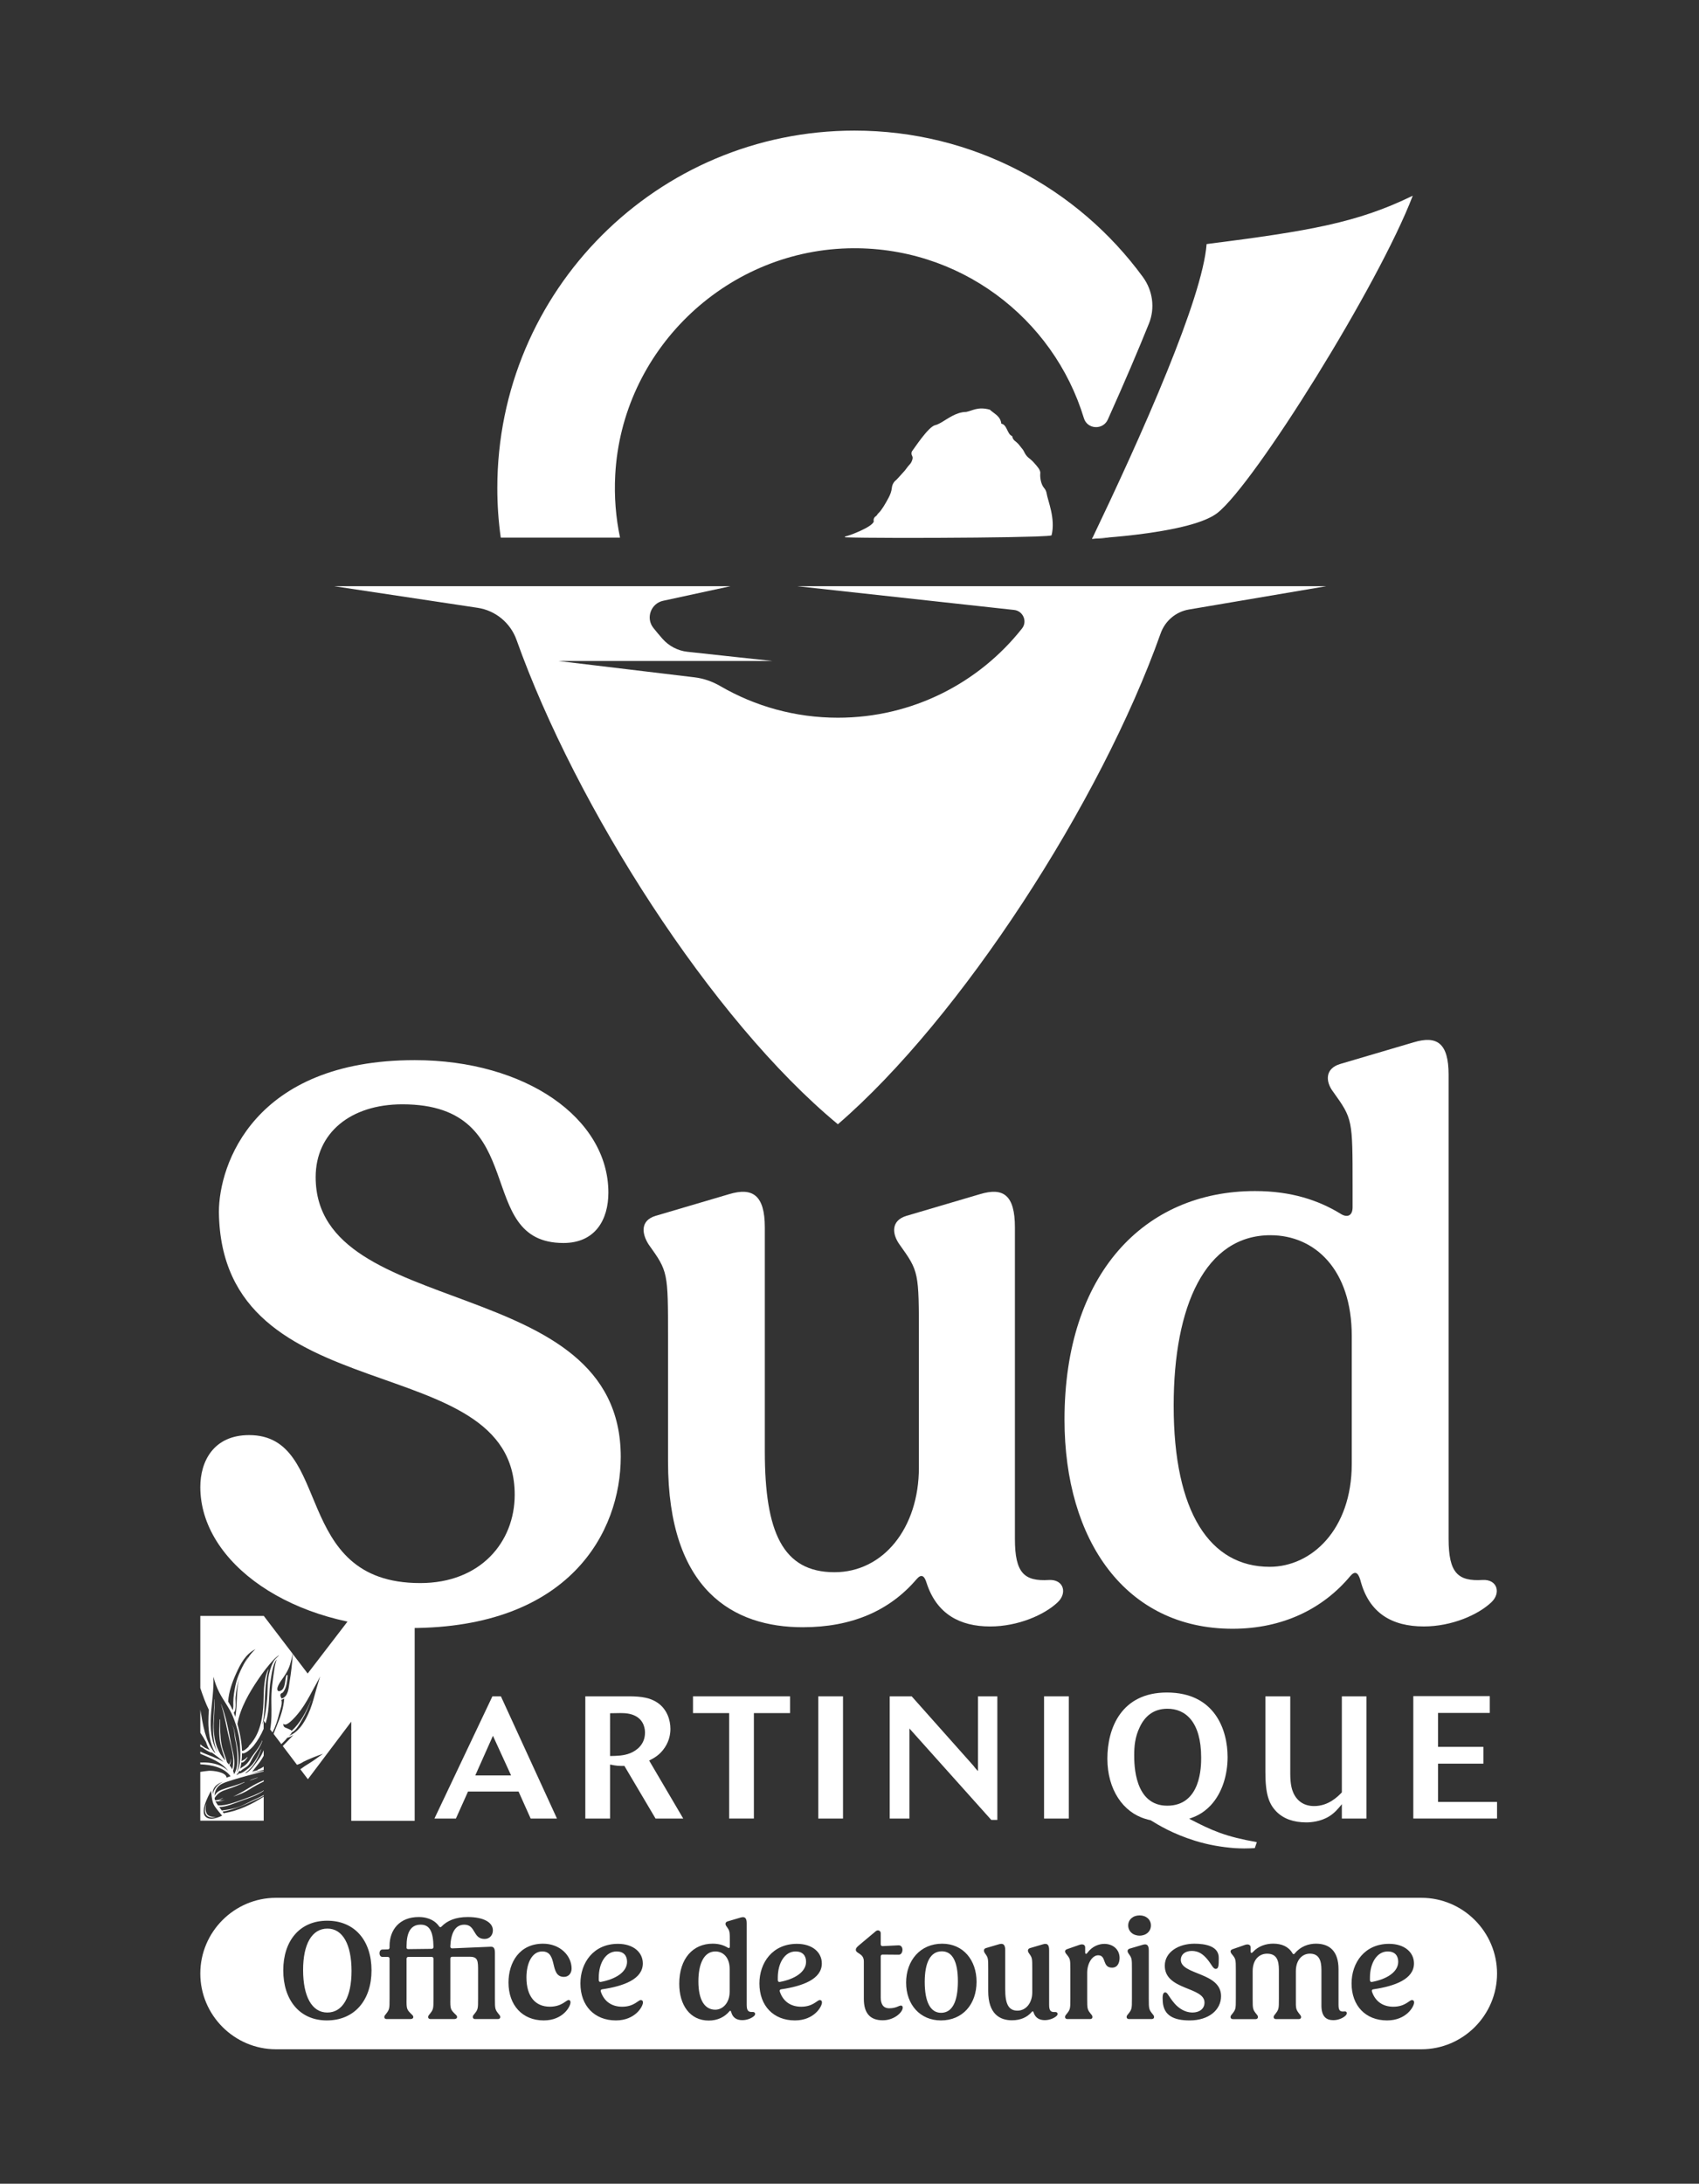
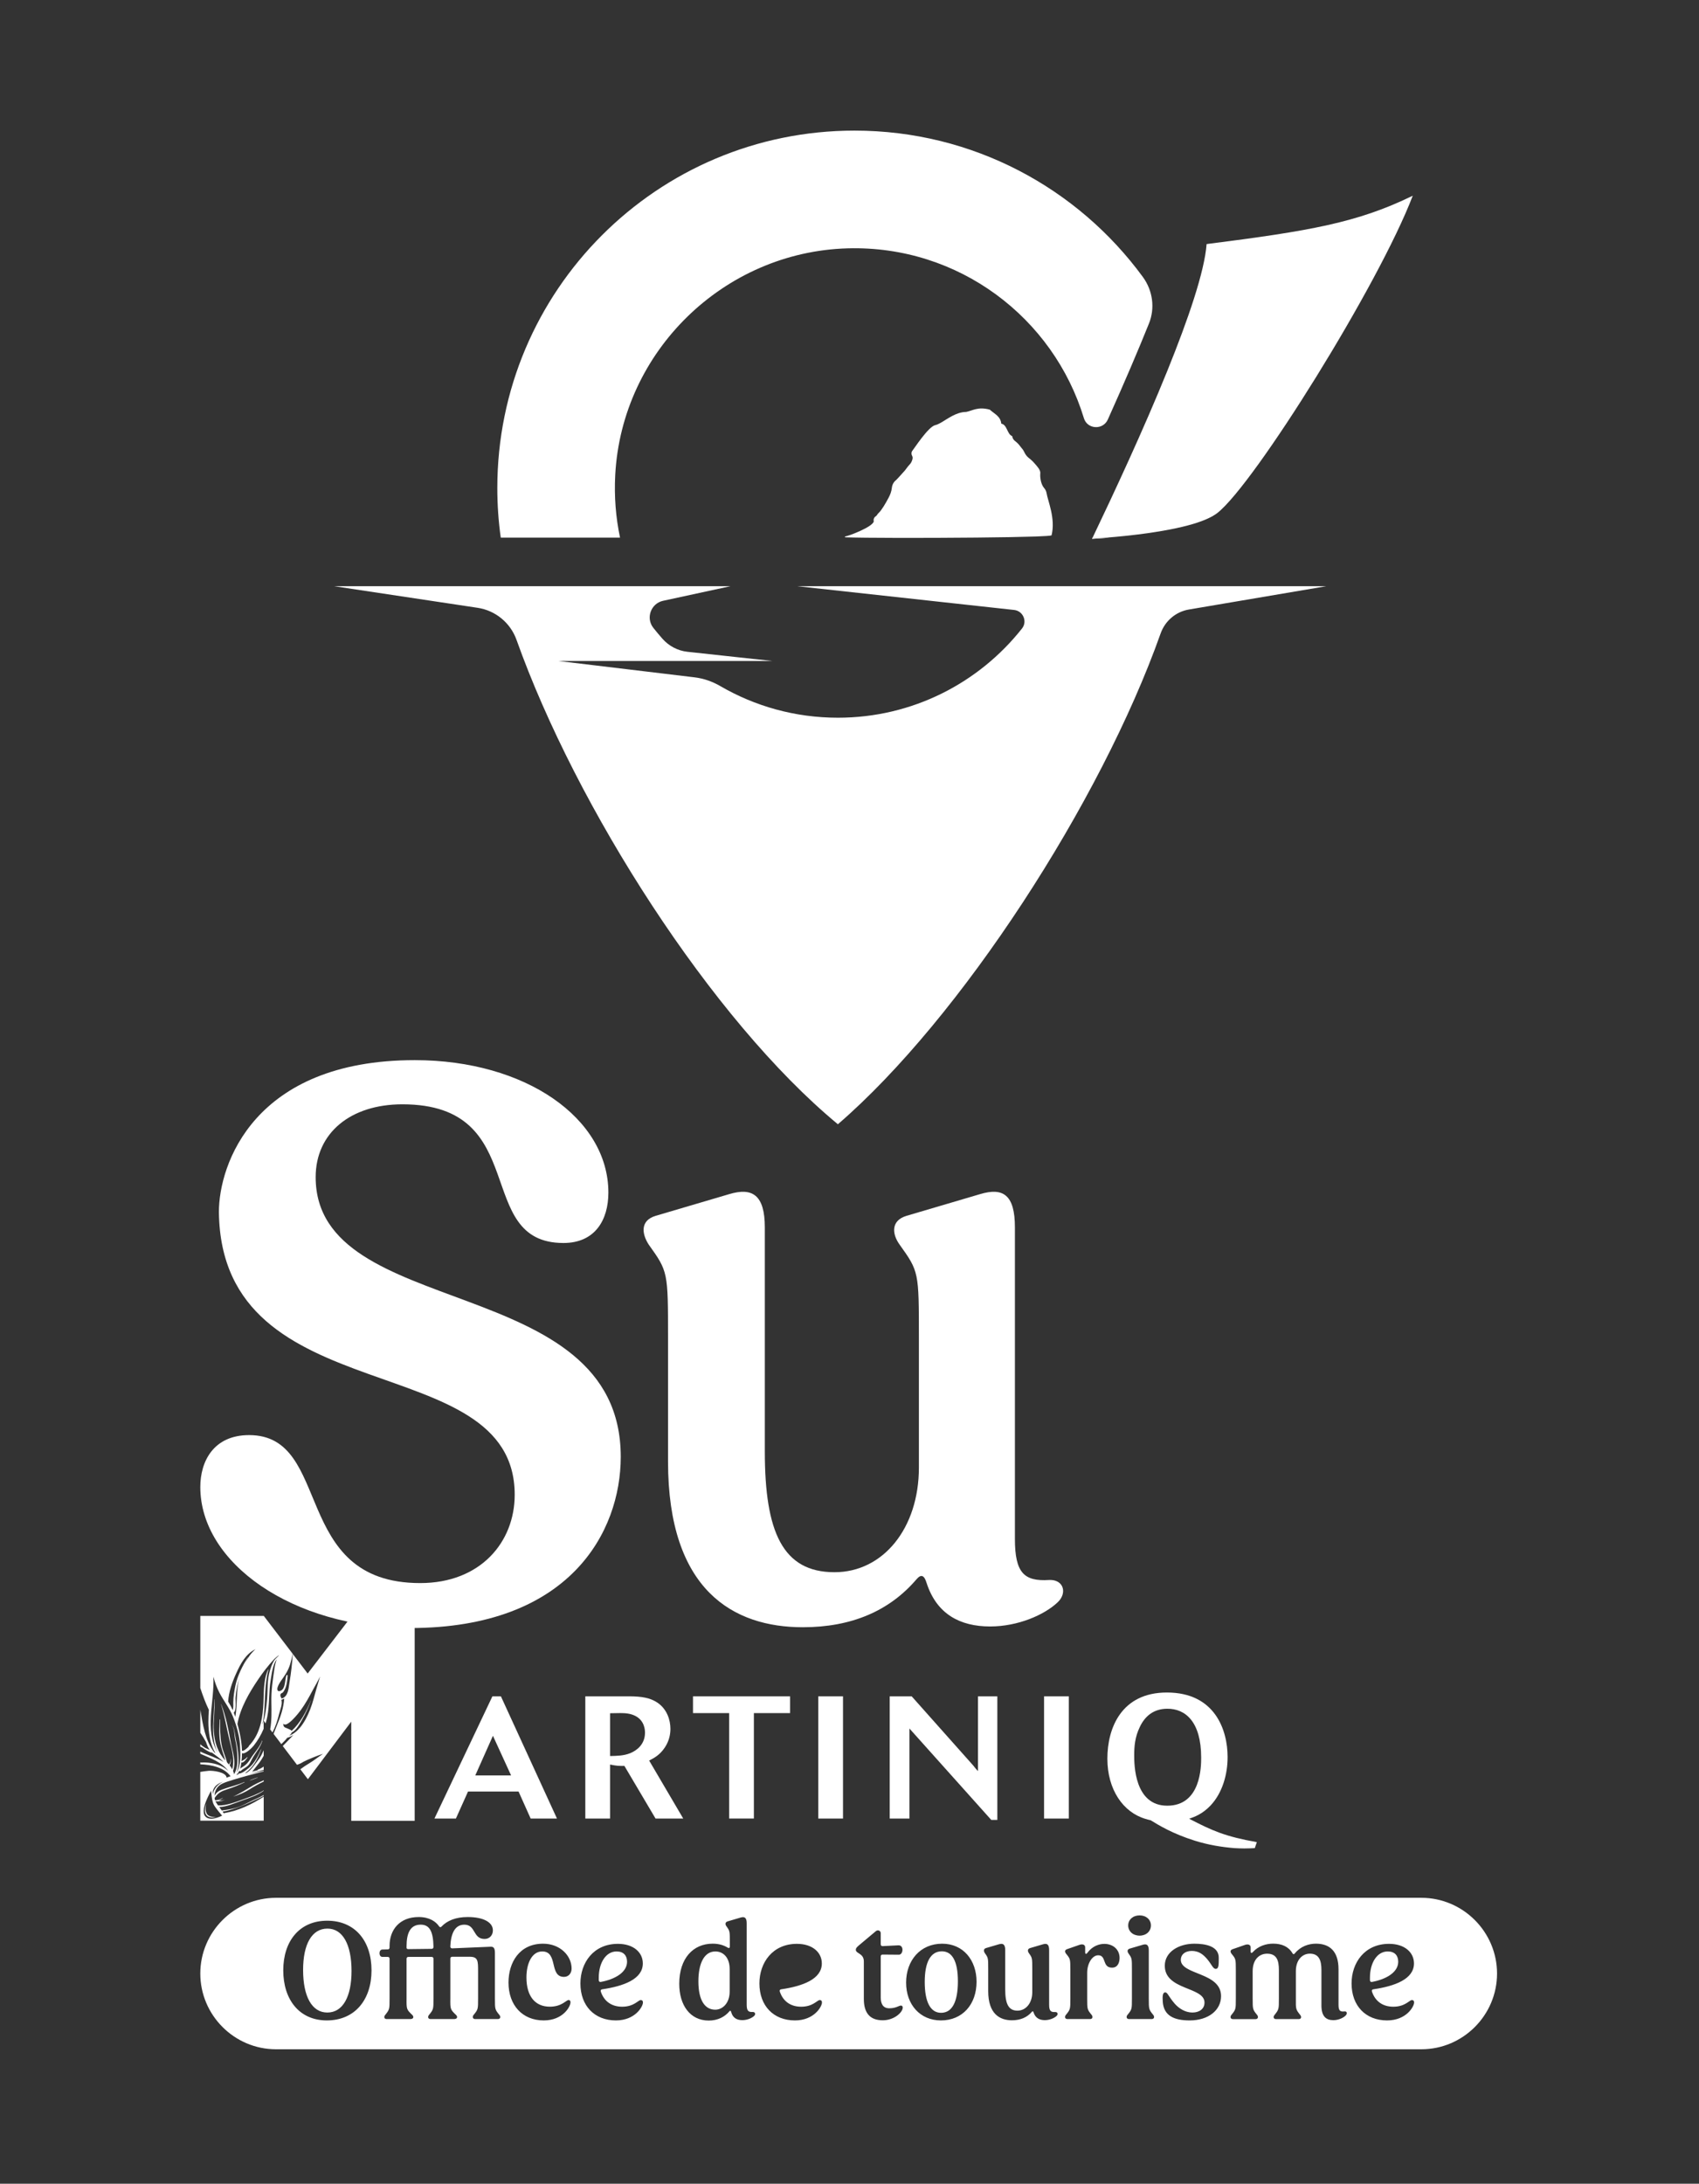
<svg xmlns="http://www.w3.org/2000/svg" xmlns:xlink="http://www.w3.org/1999/xlink" version="1.1" id="Calque_1" x="0px" y="0px" viewBox="0 0 616.65 792.17" style="enable-background:new 0 0 616.65 792.17;" xml:space="preserve">
  <rect x="0" y="0" width="616.65" height="792.17" fill="#333333" stroke="none" />
  <style type="text/css">
	.st0{fill:#FFF;}
	.st1{clip-path:url(#SVGID_2_);fill:#FFF;}
	.st2{clip-path:url(#SVGID_2_);fill-rule:evenodd;clip-rule:evenodd;fill:#FFF;}
</style>
  <path class="st0" d="M178.72,615.36h3.08l20.35,44.34h-9.55l-4.39-9.8h-18.34l-4.4,9.8h-7.79L178.72,615.36z M178.91,629.68  l-6.41,14.38h13L178.91,629.68z" />
  <g>
    <defs>
      <rect id="SVGID_1_" width="616.65" height="792.17" />
    </defs>
    <clipPath id="SVGID_2_">
      <use xlink:href="#SVGID_1_" style="overflow:visible;" />
    </clipPath>
    <path class="st1" d="M212.44,615.36h15.76c4.71,0,7.79,0.56,10.36,2.26c3.58,2.39,4.77,6.41,4.77,9.55c0,1.63-0.31,4.14-2.01,6.72   c-1.82,2.76-3.89,3.83-5.71,4.77l12.37,21.04h-10.05l-11.3-19.09c-2.2,0-2.7,0-5.21-0.5v19.59h-8.98V615.36z M221.42,637.02   c2.45-0.06,4.96-0.06,7.41-1.07c2.26-0.94,5.27-3.14,5.27-7.41c0-1-0.19-4.27-3.33-5.97c-1.82-1.01-3.89-1.13-5.65-1.13   c-1.19,0-2.57,0.06-3.7,0.06V637.02z" />
    <polygon class="st1" points="251.52,615.36 286.75,615.36 286.75,621.45 273.62,621.45 273.62,659.69 264.64,659.69 264.64,621.45    251.52,621.45  " />
    <rect x="296.99" y="615.36" class="st1" width="8.98" height="44.34" />
    <path class="st1" d="M322.92,615.36h7.97l22.36,25.12c0.63,0.82,0.82,1.07,1.7,2.01v-27.13h7.03v44.84h-2.2l-29.7-33.16v32.66   h-7.16V615.36z" />
    <rect x="378.94" y="615.36" class="st1" width="8.98" height="44.34" />
    <path class="st1" d="M455.43,670.43c-1.26,0.06-2.58,0.12-3.83,0.12c-1.19,0-2.39-0.06-3.58-0.12c-4.59-0.38-9.36-1.13-14.38-2.7   c-8.17-2.57-13.13-5.65-16.01-7.41c-0.63-0.13-1.26-0.31-1.89-0.5c-8.1-2.38-13.82-10.61-13.82-21.85   c0-11.18,5.15-23.99,21.6-23.99c17.52,0,22.04,13.69,22.04,23.43c0,6.15-1.82,12.94-6.22,17.59c-3.02,3.14-5.78,4.08-7.73,4.77   c8.35,4.33,13.13,6.47,24.55,8.48L455.43,670.43z M413.67,626.53c-1.76,3.64-2.01,7.03-2.01,10.17c0,3.45,0.06,18.34,11.99,18.34   c12.31,0,12.31-14.38,12.31-17.46c0-13.06-5.78-17.77-12.31-17.71C418.63,619.88,415.49,622.64,413.67,626.53" />
-     <path class="st1" d="M459.26,615.36h9.04v28.07c0,3.96,0.63,5.84,1.13,6.97c1.45,3.2,4.15,4.77,7.54,4.77   c5.21,0,8.6-3.45,10.05-4.96v-34.85h8.92v44.34h-8.92v-5.21c-1.32,1.63-2.64,3.2-4.58,4.4c-3.14,1.95-6.72,2.2-8.29,2.2   c-4.71,0-8.29-1.32-10.86-3.89c-2.7-2.76-4.02-6.22-4.02-14.32V615.36z" />
-     <polygon class="st1" points="512.96,615.29 540.72,615.29 540.72,621.39 521.94,621.39 521.94,633.69 538.39,633.69 538.39,639.79    521.94,639.79 521.94,653.67 543.35,653.67 543.35,659.69 512.96,659.69  " />
    <path class="st1" d="M75,657.84c-0.75-1.53-0.09-3.61-0.09-3.61s-1.15,2.65-0.06,4.15c1.1,1.5,3.58,0.78,3.58,0.78   S75.75,659.37,75,657.84" />
    <path class="st1" d="M90.71,645.87c0.97-0.22,1.87-0.67,2.81-0.98c0.05-0.02,0.02-0.09-0.03-0.07c-0.95,0.28-1.88,0.63-2.79,0.99   C90.66,645.82,90.67,645.88,90.71,645.87" />
    <path class="st1" d="M84.55,651.75c1.98-0.58,4.09-1.42,5.83-2.53c1.75-1.11,3.52-2.08,5.35-2.96v-0.44   c-1.38,0.59-2.75,1.21-4.06,1.97C89.79,648.88,87.2,650.61,84.55,651.75" />
    <path class="st1" d="M127.69,586.22l-0.17,0.21l-15.85,20.66l-5.4-7.08c-0.25,3.4-0.6,6.8-1.19,10.22   c-0.36,2.09-0.35,5.13-2.83,5.95c-0.72-1.06-0.65-1.75,0.19-2.07c0.03-0.02,0.07-0.04,0.1-0.06c0.31-0.25,0.48-0.58,0.68-0.92   c0.86-1.49,1.06-3.6,1.18-5.28c0.02-0.25-0.33-0.34-0.43-0.11c-0.71,1.68-0.17,5.57-2.8,5.76c-0.02,0-0.04,0.01-0.06,0.01   c-1.36-0.66,0.71-3.51,1.06-4.03c0.51-0.75,1.06-1.48,1.53-2.25c0.65-1.08,1.17-2.13,1.55-3.34c0.37-1.19,0.72-2.55,0.98-3.95   l-10.41-13.64l-0.08-0.11H72.7v26.16c0.89,2.7,1.87,5.38,3.1,7.91c-0.1,1.47-0.17,2.94-0.17,4.42c0,3.14,0.5,8.11,2.55,11.24   c-0.13-0.08-0.26-0.15-0.39-0.22c-3.32-4.22-4.15-10.06-5.09-15.48v8.34c0.75,1.09,1.44,2.22,2.07,3.38   c0.34,1.03,0.74,2.06,1.37,2.89c-0.55-0.27-1.11-0.51-1.67-0.76c-0.63-0.39-1.24-0.81-1.77-1.34v0.89   c0.26,0.11,0.51,0.22,0.76,0.33c0.96,0.74,2,1.36,3.13,1.83c0.08,0.03,0.14-0.02,0.16-0.09c0.14,0.09,0.28,0.18,0.41,0.27   c1.23,0.88,2.72,1.96,4.01,3.21c-2.47-1.49-5.6-2.47-7.31-3.24c-0.39-0.17-0.78-0.35-1.17-0.53v0.79c3.78,1.67,7.8,3.01,10.15,6.24   c-2.15-2.12-5.26-2.96-8.34-3.07c-0.49-0.02-0.98,0-1.47,0.03c-0.12-0.03-0.23-0.06-0.34-0.09v0.72c4.1,0.18,8.56,1.07,10.99,4.33   c-0.49,0.15-0.97,0.33-1.43,0.53c-0.12-2.08-5.08-2.61-6.46-2.51c-1.03,0.08-2.07,0.25-3.1,0.41v17.7h23.02v-8.71   c-4.4,2.83-9.15,5.1-14.32,5.96c-0.07,0.01-0.12,0.04-0.17,0.07c-0.13-0.21-0.26-0.41-0.42-0.61c0,0,0,0,0-0.01   c4.85-0.81,8.78-2.83,13.24-4.87c0.59-0.27,1.15-0.57,1.67-0.88v-0.25c-0.83,0.47-1.68,0.89-2.61,1.3   c-1.83,0.8-3.58,1.78-5.41,2.58c-2.36,1.03-4.66,1.37-7.17,1.72c-0.01,0-0.01,0-0.02,0c-0.29-0.39-0.61-0.82-0.94-1.26   c2.63-0.03,5.59-1.4,7.95-2.24c2.67-0.95,5.83-1.94,8.19-3.64v-0.15c-2.23,1.39-5.07,2.4-7.47,3.26c-2.56,0.93-6.27,2.34-9.09,2.19   c-0.34-0.49-0.66-1-0.96-1.52c1.22,0.19,2.37-0.1,3.51-0.48c-0.86,0.2-1.71,0.28-2.51,0.23c0.15-0.03,0.31-0.07,0.46-0.13   c0.53-0.2,0.88-0.49,1.31-0.85c0.02-0.02,0-0.05-0.03-0.03c-0.74,0.52-1.6,0.8-2.48,0.91c-0.1-0.02-0.2-0.03-0.3-0.05   c-0.05-0.01-0.1-0.01-0.13,0.01c-0.06-0.27-0.09-0.53-0.12-0.79c1.29-1.89,2.42-2.45,4.58-3.15c2.16-0.7,4.23-1.51,6.26-2.53   c0.07-0.04,0.02-0.15-0.05-0.11c-2.61,1.16-5.38,1.75-8.05,2.73c-1.26,0.46-2.25,1.16-2.76,2.28c0.05-1.9,0.97-3.62,2.99-4.51   c1.26-0.56,2.54-0.93,3.86-1.34c3.63-1.12,7.3-2.06,10.98-3.03v-0.21c-1.72,0.31-3.48,0.73-5.2,1.19c0.01-0.01,0.01-0.01,0.02-0.02   c1.07-0.32,2.15-0.64,3.23-0.96c0.06,0.02,0.14,0.02,0.21-0.01c0.15-0.05,0.3-0.11,0.45-0.18c0.43-0.12,0.86-0.24,1.29-0.35v-1.2   c-0.64,0.46-1.31,0.84-2.03,1.09c-0.14,0.05-0.2,0.14-0.21,0.25c-0.65,0.17-1.31,0.34-1.96,0.51c0.7-0.74,1.28-1.62,1.97-2.44   c0.88-1.05,1.57-2.1,2.18-3.24c0.02-0.02,0.03-0.04,0.05-0.06v-2.03c-0.43,1.02-0.91,2-1.49,2.86c-0.13,0.17-0.25,0.34-0.37,0.51   c-1.22,1.58-2.63,3.81-4.38,4.85c-0.17,0.03-0.35,0.07-0.52,0.1c0.57-0.41,1.05-0.84,1.21-0.98c2.31-2.06,3.6-4.81,4.67-7.66   c0.02-0.04-0.05-0.07-0.07-0.03c-1.12,2.51-2.32,5.03-4.48,6.8c-1.03,0.85-2.25,1.88-3.63,2.04c-0.12,0.01-0.23,0.15-0.2,0.27   c0,0.02,0.01,0.03,0.02,0.04c-0.24,0.05-0.49,0.09-0.73,0.15c0.51-0.38,0.87-0.92,1.14-1.53c0.13,0.16,0.37,0.25,0.54,0.08   c0.75-0.77,1.78-1.16,2.57-1.89c0.65-0.6,1.03-1.54,1.44-2.32c1.22-2.31,3.03-4.17,3.8-6.71c0.02-0.06-0.08-0.1-0.1-0.04   c-0.91,2.52-2.8,4.27-4.16,6.5c-0.81,1.33-1.56,2.22-2.92,3.04c-0.33,0.2-0.63,0.39-0.9,0.63c0.15-0.47,0.25-0.96,0.34-1.43   c0.06-0.31,0.11-0.63,0.15-0.94c0.04,0.09,0.14,0.16,0.26,0.13c0.83-0.21,1.44-1.18,1.94-1.81c0.06-0.08-0.05-0.19-0.13-0.12   c-0.31,0.3-0.64,0.61-1.01,0.85c-0.32,0.21-0.73,0.36-1.02,0.62c-0.01,0.01-0.01,0.01-0.02,0.02c0.12-0.99,0.18-1.98,0.18-2.97   c1.2,0.56,3.72-2.05,4.23-2.69c1.48-1.86,2.71-3.94,3.63-6.15v-2.91l0.71,0.94c0.24-0.77,0.44-1.55,0.6-2.34   c0.9-4.53,0.49-9.18,1.29-13.68c0.39-2.18,0.74-5.37,2.17-7.25c-0.41,1.09-0.67,2.21-0.85,3.38c-0.63,4.18-1.21,8.1-1.11,12.35   c0.07,3.3,0.12,6.55-0.43,9.75l0.83,1.09c1.11-2.16,1.83-4.36,2.4-6.71c0.39-1.63,1.29-3.46,0.83-5.13   c0.33-0.09,0.68-0.24,1.03-0.46c-0.26,3.49-1.32,6.54-2.66,9.76c-0.36,0.87-0.76,1.95-1.21,3.05l2.82,3.72   c0.72-0.74,1.56-1.46,2.14-2.29c0.81-0.22,1.56-0.58,2.26-1.03c-1.27,1.37-2.6,2.69-3.88,4.01l5.16,6.81   c0.8-0.24,1.57-0.58,2.33-1.09c1.65-0.85,5.03-2.23,7.13-2.9c-1.44,0.95-3.38,2.48-4.77,3.3c-1.19,0.7-2.34,1.48-3.47,2.31   l2.74,3.62l15.74-20.88v35.97h23.02v-74.3H127.69z M80.62,658.65c0,0-4.76,2.51-6.32-0.03s2.34-9,2.34-9s0.17,3.78,1.04,5.22   C78.54,656.28,80.62,658.65,80.62,658.65 M80.68,646.49c-1.74,0.88-3.12,2.55-3.44,4.4c-0.03-0.31-0.03-0.63,0.01-0.94   c0.27-2.03,2.06-3.08,3.86-3.65C80.97,646.36,80.82,646.43,80.68,646.49 M85.73,607.02c1.57-3.46,3.45-7.04,6.99-8.75   c-1.58,1.39-2.81,3.13-3.77,5.01c0.33-0.72,0.68-1.44,1.05-2.16c0.01-0.02-0.02-0.03-0.03-0.02c-1.95,3.29-3.78,6.68-4.55,10.46   c-0.39,1.94-0.73,3.95-0.75,5.94c-0.01,0.87,0.1,1.99-0.21,2.88c-0.4-0.92-0.86-1.82-1.38-2.66c-0.09-0.15-0.18-0.29-0.27-0.44   C83,613.78,84.3,610.17,85.73,607.02 M85.49,615.77c0.21-2.47,0.7-4.84,1.41-7.15c-1.29,4.72-0.65,9.47-1.49,14.2   c-0.18-0.52-0.37-1.04-0.57-1.55C85.93,620.39,85.4,616.82,85.49,615.77 M85.84,642.92c1.03-2.24,0.78-5.11,0.54-7.46   c-0.21-2.09-0.79-4.08-1.08-6.16c-0.18-1.27-0.34-2.42-1.09-3.46c-0.01-0.01-0.02,0-0.01,0.01c1.03,1.53,0.78,3.51,1.17,5.23   c0.33,1.48,0.57,2.93,0.68,4.44c0.2,2.71,0.38,5.69-1.09,8.09c-0.08-0.4-0.21-0.8-0.38-1.18c1.2-3.42-0.19-7.05-0.82-10.44   c-0.86-4.65-1.75-9.34-3.48-13.76c-0.01-0.03-0.06-0.01-0.05,0.02c1.31,4.2,1.99,8.54,3.03,12.8c0.91,3.75,1.93,7.07,1.05,10.81   c-0.27-0.51-0.6-1-0.96-1.47c0.18-0.31,0.27-0.69,0.33-1.02c0.1-0.5,0.13-0.97-0.04-1.46c0-0.02-0.03-0.01-0.02,0.01   c0.12,0.52,0.04,1.08-0.18,1.57c-0.09,0.21-0.22,0.42-0.32,0.63c-0.23-0.28-0.48-0.56-0.74-0.82c-0.52-2.16-1.55-4.16-1.95-6.36   c-0.56-3.02-0.59-6.07-0.53-9.14c0-0.1-0.15-0.12-0.16-0.02c-0.12,2.72-0.31,5.49,0.15,8.18c0.4,2.31,1.25,4.49,1.91,6.73   c-2.76-3.01-3.93-6.57-4.2-10.65c-0.26-3.88,0.51-7.71,0.22-11.59c0-0.04-0.06-0.03-0.06,0.01c0.14,5.84-1.62,13.68,1.25,19.27   c-4.91-8.16-1.12-18.3-1.56-27.48c0.52,1.97,1.21,3.88,2.15,5.72c1.53,3,3.72,5.66,4.97,8.79c0.37,0.93,0.72,1.88,1.03,2.85   c0,0.01,0,0.01,0,0.02c0,0.04,0.02,0.07,0.04,0.1c0.82,2.53,1.4,5.17,1.49,7.8C87.24,635.66,87.57,640.66,85.84,642.92    M99.38,602.56c-0.65,1.11-1.06,2.3-1.43,3.53c-1.02,3.31-0.73,6.72-1.01,10.12c-0.27,3.22-0.63,6.45-1.73,9.49   c0.26-1.11,0.43-2.2,0.54-3.21c0.61-5.66,0.2-11.16,1.65-16.73c0.02-0.08-0.09-0.13-0.13-0.05c-1.91,4.39-1.39,9.16-1.76,13.82   c-0.41,5.11-1.53,10.05-5.2,13.84c-0.07,0.08-0.08,0.17-0.05,0.24c-0.87,0.84-1.85,1.65-2.35,1.53c-0.03-0.01-0.05,0-0.07,0   c-0.07-2.24-0.41-4.47-0.91-6.71c-0.22-1.01-0.47-2.03-0.75-3.06c1.02-5.75,4.28-11.36,7.54-16.16c1.7-2.51,3.55-4.93,5.61-7.15   c0.56-0.61,1.27-1.13,1.94-1.68c-0.1,0.12-0.19,0.26-0.28,0.4C100.39,601.35,99.75,601.93,99.38,602.56 M114.93,612.32   c-0.75,2.59-1.38,5.29-2.36,7.8c-0.9,2.29-2.13,4.79-3.79,6.72c-0.03-0.01-0.06-0.01-0.08,0.02c-0.15,0.19-0.31,0.38-0.47,0.57   c-0.97,0.99-2.08,1.79-3.35,2.25c0.49-0.37,0.91-0.79,0.97-1.16c1.77-0.89,2.84-3.09,3.8-4.69c1.38-2.3,2.25-4.45,3.19-6.94   c0-0.01,0-0.01,0-0.01l0,0c0-0.01-0.01-0.02-0.02-0.02l0,0c0,0,0,0,0,0c-0.01,0-0.02,0-0.02,0.01c-1.57,4.01-3.79,8.15-7,11.07   c-0.03-0.16-0.14-0.29-0.29-0.38c-0.65-0.35-1.33-0.58-2-0.87c-0.59-0.26-0.68-0.85-0.71-1.45c1.19,1.89,5.77-4.04,6.34-4.83   c1.66-2.27,3.01-4.72,4.33-7.2c0.82-1.54,1.87-3.28,2.71-5.08C115.76,609.54,115.33,610.92,114.93,612.32" />
    <path class="st1" d="M72.7,539.43c0-9.27,4.78-18.83,17.71-18.83c30.63,0,14.9,53.68,62.11,53.68c21.92,0,34.29-14.9,34.29-32.04   c0-54.24-106.52-28.67-107.36-102.58c0-17.14,12.65-55.08,71.1-55.08c40.19,0,70.26,21.08,70.26,48.06   c0,9.84-4.78,18.27-16.3,18.27c-33.16,0-11.24-50.31-58.46-50.31c-18.83,0-31.48,10.4-31.48,26.42   c0,52.56,110.73,34.01,110.73,101.46c0,27.26-18.55,62.11-76.44,62.11C106.15,590.58,72.7,566.97,72.7,539.43" />
    <path class="st1" d="M242.46,530.16v-44.69c0-24.17,0-24.17-7.03-34.01c-2.53-3.93-3.09-8.71,2.53-10.4l26.7-7.87   c8.43-2.53,12.93,0.28,12.93,12.09v81.22c0,29.23,6.46,43.84,25.29,43.84c17.71,0,30.63-16.02,30.63-37.94v-46.93   c0-24.17,0-24.17-7.03-34.01c-2.81-3.93-3.09-8.71,2.53-10.4l26.7-7.87c8.43-2.53,12.65,0.28,12.65,12.09v112.98   c0,12.36,3.37,15.46,12.37,14.9c5.34-0.28,6.75,4.78,3.09,8.15c-4.78,4.5-14.33,8.71-24.45,8.71c-10.96,0-19.39-4.5-23.05-15.74   c-0.84-2.81-1.97-3.37-3.65-1.41c-9.84,11.52-23.61,17.43-41.31,17.43C266.34,590.3,242.46,577.09,242.46,530.16" />
-     <path class="st1" d="M386.36,514.98c0-52.84,28.95-82.91,69.14-82.91c13.21,0,23.05,3.37,30.92,8.15c2.53,1.69,4.5,0.84,4.5-2.25   v-7.59c0-24.45,0-24.45-7.03-34.29c-2.81-3.65-3.09-8.43,2.53-10.12l26.7-7.87c8.43-2.53,12.65,0.28,12.65,11.8v168.35   c0,12.37,3.37,15.46,12.37,14.9c5.34-0.28,6.74,4.78,3.09,8.15c-4.78,4.5-14.33,8.71-24.45,8.71c-11.52,0-19.95-4.78-23.05-16.86   c-0.84-2.81-1.97-3.37-3.65-1.41c-9.84,11.8-24.45,19.11-42.72,19.11C408.56,590.86,386.36,558.82,386.36,514.98 M460.83,568.38   c15.18,0,29.79-13.49,29.79-37.38v-46.37c0-24.17-13.49-36.54-29.51-36.54c-23.61,0-35.13,25.58-35.13,61.83   C425.98,548.7,439.19,568.38,460.83,568.38" />
    <path class="st1" d="M259.65,707.91c-4.15,0-6.17,4.49-6.17,10.86c0,6.81,2.32,10.27,6.12,10.27c2.66,0,5.23-2.37,5.23-6.56v-8.15   C264.84,710.08,262.47,707.91,259.65,707.91" />
    <path class="st1" d="M341.85,707.86c-4.1,0-6.22,3.95-6.22,11.11c0,7.25,2.07,11.2,5.92,11.2c4.05,0,6.12-4,6.12-11.45   C347.67,711.56,345.65,707.86,341.85,707.86" />
    <path class="st1" d="M227.59,711.66c0-2.22-1.23-3.75-3.8-3.75c-3.9,0-6.47,4.14-6.47,9.52v0.94c0.05,0.49,0.35,0.69,0.79,0.59   C223.14,718.03,227.59,715.51,227.59,711.66" />
-     <path class="st1" d="M292.56,711.66c0-2.22-1.23-3.75-3.8-3.75c-3.9,0-6.46,4.14-6.46,9.52v0.94c0.05,0.49,0.35,0.69,0.79,0.59   C288.12,718.03,292.56,715.51,292.56,711.66" />
    <path class="st1" d="M515.88,688.45h-415.7c-15.11,0-27.48,12.36-27.48,27.47c0,15.11,12.36,27.48,27.48,27.48h415.7   c15.11,0,27.47-12.36,27.47-27.48C543.35,700.82,530.99,688.45,515.88,688.45 M413.63,694.83c2.37,0,4.1,1.53,4.1,3.65   c0,2.12-1.73,3.7-4.1,3.7c-2.42,0-4.15-1.58-4.15-3.7C409.49,696.36,411.21,694.83,413.63,694.83 M118.6,732.93   c-9.87,0-15.79-7.45-15.79-18.16c0-10.71,5.97-18.01,15.94-18.01c10.07,0,16.09,7.3,16.09,18.01   C134.84,725.48,128.77,732.93,118.6,732.93 M180.67,732.44h-8.19c-0.94,0-1.08-0.84-0.64-1.43c1.68-2.07,1.68-2.07,1.68-6.07v-9.77   c0-3.8,0-5.33-3.01-5.33h-6.37c-0.45,0-0.69,0.25-0.69,0.69v14.41c-0.05,4,0,4,2.12,6.07c0.59,0.6,0.44,1.43-0.79,1.43h-8.49   c-0.99,0-1.09-0.84-0.64-1.43c1.68-2.07,1.68-2.07,1.68-6.07v-14.36c0-0.45-0.25-0.69-0.69-0.69h-8.39c-0.44,0-0.69,0.25-0.69,0.69   v14.36c-0.05,4,0,4,2.12,6.07c0.59,0.6,0.44,1.43-0.79,1.43h-8.54c-0.94,0-1.09-0.84-0.59-1.43c1.63-2.07,1.63-2.07,1.63-6.07   v-14.36c0-0.45-0.25-0.69-0.69-0.69h-1.93c-1.38,0-1.38-2.67,0-2.67l1.93-0.05c0.44,0,0.69-0.25,0.69-0.69v-0.64   c0-5.68,3.55-10.41,10.56-10.41c3.95,0,6.27,1.68,7.4,3.36c0.3,0.39,0.59,0.44,0.89,0.1c2.02-2.12,5.08-3.46,9.52-3.46   c5.68,0,9.13,1.88,9.13,4.84c0,1.63-1.09,3.11-3.01,3.11c-4.34,0-3.11-5.18-7.36-5.18c-3.55,0-4.89,3.46-5.08,7.9   c0,0.44,0.25,0.69,0.69,0.69l13.97-0.59c0.79,0,1.53,0.15,1.53,2.22v16.53c0,4,0,4,1.68,6.07   C181.76,731.6,181.66,732.44,180.67,732.44 M199.56,727.95c4.39,0,5.92-2.42,6.81-2.42c0.39,0,0.69,0.25,0.69,0.84   c0,1.53-2.71,6.56-9.72,6.56c-7.75,0-12.78-5.53-12.78-13.72c0-7.35,4-14.11,12.54-14.11c6.17,0,10.36,4.34,10.36,9.03   c0,1.58-0.99,3.01-2.76,3.01c-5.48,0-2.02-9.23-7.9-9.23c-3.75,0-5.73,4.34-5.73,9.42C191.07,724.3,194.33,727.95,199.56,727.95    M223.54,732.93c-7.75,0-12.88-5.28-12.88-13.42c0-7.5,4.74-14.36,13.62-14.36c5.58,0,9.03,3.06,9.03,7.11   c0,5.73-7.01,8.24-14.71,9.38c-0.49,0.05-0.69,0.35-0.54,0.84c1.23,3.65,4.05,5.48,7.75,5.48c4.34,0,5.82-2.42,6.76-2.42   c0.44,0,0.79,0.25,0.79,0.89C233.36,727.85,230.6,732.93,223.54,732.93 M273.72,731.3c-0.84,0.79-2.52,1.53-4.29,1.53   c-2.02,0-3.5-0.84-4.05-2.96c-0.15-0.49-0.35-0.59-0.64-0.25c-1.73,2.07-4.29,3.36-7.5,3.36c-6.81,0-10.71-5.63-10.71-13.33   c0-9.28,5.08-14.56,12.14-14.56c2.32,0,4.05,0.59,5.43,1.43c0.44,0.3,0.79,0.15,0.79-0.39v-1.33c0-4.29,0-4.29-1.23-6.02   c-0.49-0.64-0.54-1.48,0.44-1.78l4.69-1.38c1.48-0.44,2.22,0.05,2.22,2.07v29.56c0,2.17,0.59,2.71,2.17,2.62   C274.11,729.82,274.36,730.71,273.72,731.3 M288.51,732.93c-7.75,0-12.88-5.28-12.88-13.42c0-7.5,4.74-14.36,13.62-14.36   c5.58,0,9.03,3.06,9.03,7.11c0,5.73-7.01,8.24-14.71,9.38c-0.49,0.05-0.69,0.35-0.54,0.84c1.23,3.65,4.05,5.48,7.75,5.48   c4.34,0,5.82-2.42,6.76-2.42c0.44,0,0.79,0.25,0.79,0.89C298.34,727.85,295.57,732.93,288.51,732.93 M320.39,732.88   c-4.54,0-6.86-2.52-6.86-7.75v-13.62c0-2.96-2.91-2.77-2.91-4.2c0-0.54,0.25-0.84,1.09-1.58l6.12-5.13   c0.74-0.69,1.83-0.25,1.83,0.69v4c0,0.45,0.25,0.69,0.69,0.69l5.72-0.29c2.12-0.1,1.78,3.45,0.15,3.4l-5.87-0.05   c-0.45,0-0.69,0.25-0.69,0.69v14.85c0,2.12,0.69,3.95,3.11,3.95c2.47,0,3.45-0.99,4.24-0.99c0.44,0,0.64,0.35,0.64,0.74   C327.64,729.97,324.58,732.88,320.39,732.88 M341.5,732.93c-7.5,0-12.63-5.68-12.63-13.72c0-8,5.13-14.11,13.08-14.11   c7.7,0,12.49,6.02,12.49,13.82C354.43,727.11,349.35,732.93,341.5,732.93 M383.49,731.3c-0.84,0.79-2.52,1.53-4.29,1.53   c-1.93,0-3.41-0.79-4.05-2.76c-0.15-0.49-0.35-0.59-0.64-0.25c-1.73,2.02-4.15,3.06-7.25,3.06c-4.39,0-8.59-2.32-8.59-10.56v-7.84   c0-4.25,0-4.25-1.23-5.97c-0.44-0.69-0.54-1.53,0.44-1.83l4.69-1.38c1.48-0.44,2.27,0.05,2.27,2.12v14.27c0,5.13,1.14,7.7,4.44,7.7   c3.11,0,5.38-2.81,5.38-6.66v-8.24c0-4.25,0-4.25-1.23-5.97c-0.49-0.69-0.54-1.53,0.44-1.83l4.69-1.38   c1.48-0.44,2.22,0.05,2.22,2.12v19.84c0,2.17,0.59,2.71,2.17,2.62C383.89,729.82,384.14,730.71,383.49,731.3 M403.62,713.79   c-3.7,0-1.92-4.49-5.03-4.49c-2.17,0-4,2.96-4,6.36v9.28c0,4,0,4,1.68,6.07c0.44,0.6,0.3,1.43-0.64,1.43h-8.19   c-0.94,0-1.09-0.84-0.64-1.43c1.68-2.07,1.68-2.07,1.68-6.07v-10.31c0-4.05-0.05-4.05-1.53-5.87c-0.49-0.64-0.64-1.33,0.35-1.68   l4.54-1.58c1.18-0.39,2.02,0,2.02,0.94v1.78c0,0.64,0.4,0.79,0.79,0.2c1.88-2.52,4.34-3.26,6.22-3.26   c3.21,0.05,5.48,2.12,5.48,5.13C406.33,712.01,405.64,713.79,403.62,713.79 M417.98,732.44h-8.19c-0.94,0-1.09-0.84-0.64-1.43   c1.68-2.07,1.68-2.07,1.68-6.07v-10.31c0-4.24,0-4.24-1.23-5.97c-0.49-0.69-0.54-1.48,0.44-1.78l4.69-1.38   c1.48-0.45,2.22,0.05,2.22,2.07v17.37c0,4,0,4,1.68,6.07C419.06,731.6,418.96,732.44,417.98,732.44 M431.79,732.93   c-5.63,0-9.43-1.68-9.77-6.81c-0.15-2.07,0-3.36,0.89-3.36s1.04,1.28,3.45,4.1c1.48,1.67,3.75,3.21,6.42,3.21   c2.52,0,4.39-1.33,4.39-3.6c0.05-5.83-14.51-4.39-14.41-13.47c0.05-4.93,5.08-7.9,10.71-7.9c3.85,0,8.93,0.79,8.88,5.18   c0,2.71-0.05,3.95-1.09,3.95c-1.04,0-1.43-1.58-3.21-3.65c-1.33-1.53-2.91-2.86-5.48-2.86c-2.52,0-4,1.38-4,3.21   c0,5.58,14.61,4.44,14.61,13.18C443.19,729.18,438.65,732.93,431.79,732.93 M488.49,731.06c-0.74,0.84-2.57,1.78-4.54,1.78   c-2.62,0-4.29-1.33-4.34-5.18v-13.03c0-3.55-0.94-5.92-4.2-5.92c-2.67,0-5.04,2.17-5.08,6.27v9.97c-0.05,4,0,4,1.63,6.07   c0.49,0.6,0.35,1.43-0.59,1.43h-8.24c-0.94,0-1.08-0.84-0.59-1.43c1.63-2.07,1.63-2.07,1.63-6.07v-10.31   c0-3.55-0.84-5.92-4.29-5.92c-2.81,0-5.23,2.12-5.23,6.32v9.92c0,4,0,4,1.68,6.07c0.44,0.6,0.3,1.43-0.64,1.43h-8.19   c-0.94,0-1.08-0.84-0.64-1.43c1.68-2.07,1.68-2.07,1.68-6.07v-10.31c0-4.05-0.05-4.05-1.53-5.87c-0.49-0.64-0.64-1.33,0.35-1.68   l4.54-1.58c1.18-0.39,2.02,0,2.02,0.94v1.43c0,0.64,0.35,0.74,0.79,0.25c2.02-2.22,4.84-3.06,7.36-3.06c3.11,0,5.57,1.04,7.01,3.46   c0.25,0.44,0.54,0.49,0.89,0.05c2.07-2.52,4.98-3.5,7.65-3.5c4.89,0,8.19,2.67,8.19,9.28v12.93c0,2.17,0.64,2.52,2.12,2.37   C488.88,729.53,489.08,730.42,488.49,731.06 M503.43,732.93c-7.75,0-12.88-5.28-12.88-13.42c0-7.5,4.74-14.36,13.62-14.36   c5.58,0,9.03,3.06,9.03,7.11c0,5.73-7.01,8.24-14.71,9.38c-0.49,0.05-0.69,0.35-0.54,0.84c1.23,3.65,4.05,5.48,7.75,5.48   c4.34,0,5.82-2.42,6.76-2.42c0.45,0,0.79,0.25,0.79,0.89C513.25,727.85,510.49,732.93,503.43,732.93" />
    <path class="st1" d="M152.69,698.19c-3.9,0-5.13,3.26-5.13,7.85v0.54c0,0.34,0.25,0.49,0.69,0.49l8.39-0.1   c0.44,0,0.69-0.25,0.69-0.74C157.23,700.95,156.09,698.19,152.69,698.19" />
    <path class="st1" d="M118.85,699.62c-5.68,0-8.84,5.67-8.84,15c0,9.58,3.16,15.45,8.79,15.45c5.63,0,8.79-5.73,8.79-15.1   C127.58,705.45,124.42,699.62,118.85,699.62" />
    <path class="st1" d="M507.48,711.66c0-2.22-1.23-3.75-3.8-3.75c-3.9,0-6.46,4.14-6.46,9.52v0.94c0.05,0.49,0.35,0.69,0.79,0.59   C503.03,718.03,507.48,715.51,507.48,711.66" />
    <path class="st1" d="M289.51,212.67l78.57,8.6c3.25,0.36,4.89,4.16,2.86,6.72c-15.59,19.72-39.73,32.37-66.82,32.37   c-15.54,0-30.11-4.17-42.65-11.45c-2.89-1.68-6.07-2.8-9.39-3.2l-49.36-5.92h45.92c0,0-0.01,0-0.01-0.01h31.67l-30.8-3.34   c-3.5-0.38-6.71-2.07-9.05-4.71c-1.15-1.3-2.26-2.63-3.34-3.99c-2.8-3.57-0.85-8.84,3.57-9.8l24.39-5.28H121.34l52.01,7.83   c6.5,0.98,11.92,5.45,14.13,11.65c21.59,60.59,70.79,137.81,116.63,175.7c44.53-38.38,95.42-116.84,117.14-178.06   c1.61-4.53,5.5-7.86,10.25-8.67l49.83-8.45H289.51z" />
    <path class="st2" d="M381.66,194.21c-0.3,0.15-2.37,0.29-5.65,0.41c-5.04,0.17-12.92,0.31-21.65,0.39   c-18.62,0.19-41.04,0.16-47.53-0.1c-0.2,0.01-0.29-0.29,0.04-0.33c1.29-0.19,9.79-3.41,10.26-5.42c0.01-0.02-0.01-0.04-0.01-0.06   c-0.16-0.69,0.12-1.42,0.72-1.8c0,0,0.01-0.01,0.01-0.01c0.24-0.15,0.4-0.35,0.54-0.59c0.11-0.21,0.38-0.51,0.56-0.67   c1.04-0.93,2.57-3.59,3.61-5.56c0.57-1.08,1-2.24,1.13-3.46c0.12-1.13,0.63-2.17,1.58-2.89c0.42-0.36,3.1-3.4,3.15-3.44   c0.55-0.69,1.08-1.49,1.67-2.1c0.52-0.52,0.86-1.18,1.05-1.89c0-0.03,0.01-0.05,0.02-0.07c0.12-0.42,0.11-0.88-0.11-1.26   c-0.28-0.48-0.31-1.18-0.06-1.63c0.64-0.75,5.9-8.95,8.46-9.51c0.58-0.13,1.2-0.42,1.88-0.79c2.49-1.39,5.65-3.97,9.35-4   c2.36-0.47,4.23-1.99,8.56-0.83c1.7,1.57,3.88,2.35,4.18,5.09c2.1,0.33,2.14,3.81,3.85,4.46c0.1,0.04,0.14,0.15,0.15,0.24   c0.08,0.62,0.47,1.19,0.99,1.6c0.68,0.52,1.3,1.12,1.8,1.81c0.4,0.54,0.83,1.05,0.97,1.21c0.17,0.21,0.42,0.65,0.64,1.11   c0.38,0.8,0.93,1.51,1.63,2.05l0.07,0.05c0.18,0.14,0.36,0.28,0.53,0.43l0.01,0.01c0.52,0.44,1.01,0.93,1.45,1.45   c0.81,0.94,2.24,2.4,2.06,3.63c-0.14,1.45,0.22,3.98,1.42,5.33c0.45,0.51,0.75,1.15,0.86,1.82   C380.3,181.72,383.18,188.11,381.66,194.21" />
    <path class="st2" d="M402.62,195.02c-3.83,0.3-6.25,0.42-6.25,0.42c0.07-0.14,0.14-0.28,0.21-0.42H402.62z" />
    <path class="st2" d="M512.76,71c-12.36,32.34-57.4,104.46-70.88,115.06c-2.02,1.59-5.21,2.93-8.98,4.05   c-9.86,2.91-23.69,4.32-31.18,4.91h-5.15c7.74-16.17,18.53-39.29,27.15-60.59c7.54-18.64,13.46-35.89,14.22-45.89   C475.51,83.77,492.72,80.77,512.76,71" />
    <path class="st2" d="M402.62,195.02c-3.83,0.3-6.25,0.42-6.25,0.42c0.07-0.14,0.14-0.28,0.21-0.42H402.62z" />
    <path class="st1" d="M417.01,117.37c-3.92,9.73-8.82,21.24-14.93,34.83c-1.75,3.89-7.44,3.59-8.68-0.49   c-11.07-36.44-45.43-62.75-85.75-61.62c-44.92,1.26-81.98,37.35-84.35,82.22c-0.42,7.84,0.21,15.46,1.74,22.72h-43.29   c-0.83-5.88-1.25-11.88-1.25-17.99c0-71.62,58.04-129.66,129.65-129.66c42.97,0,81.05,20.89,104.63,53.07   C418.38,105.36,419.29,111.73,417.01,117.37" />
  </g>
</svg>